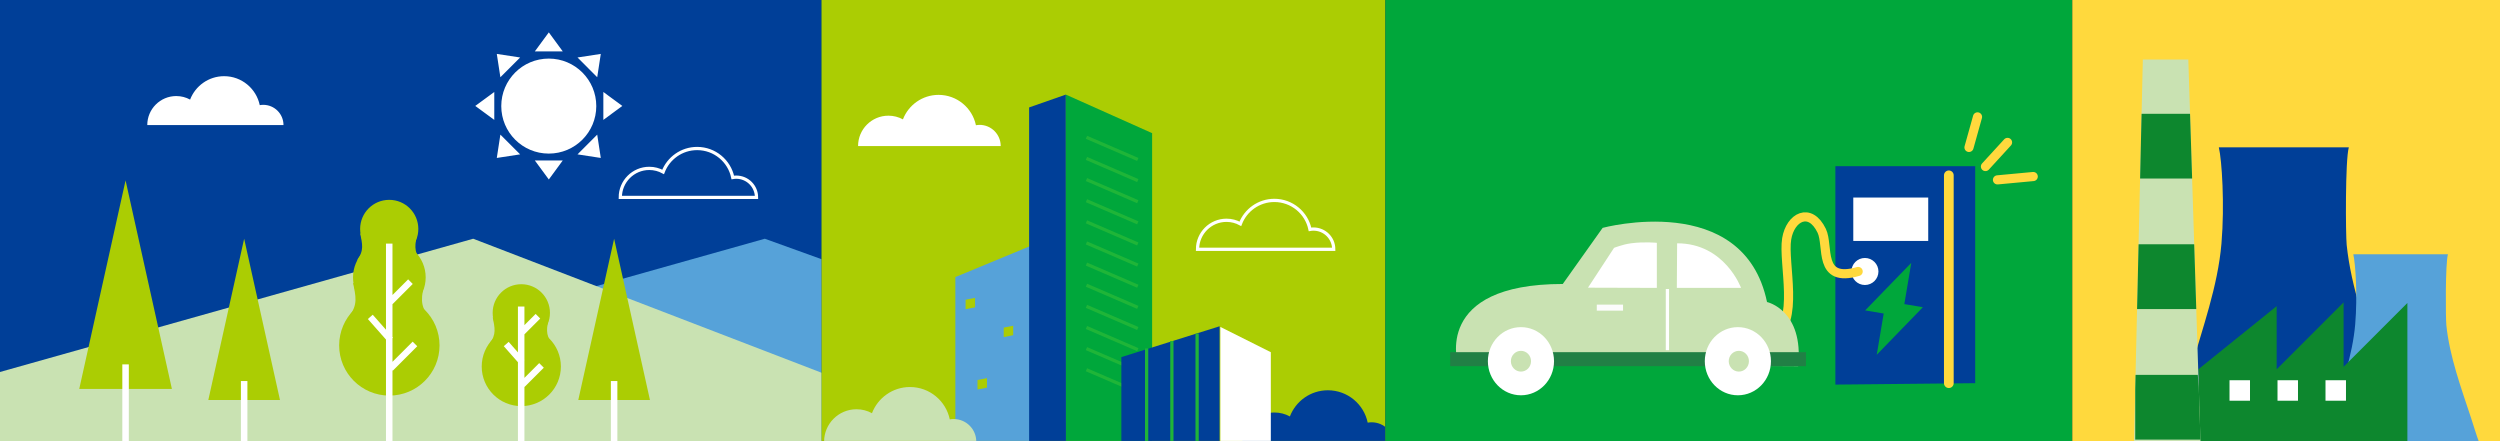
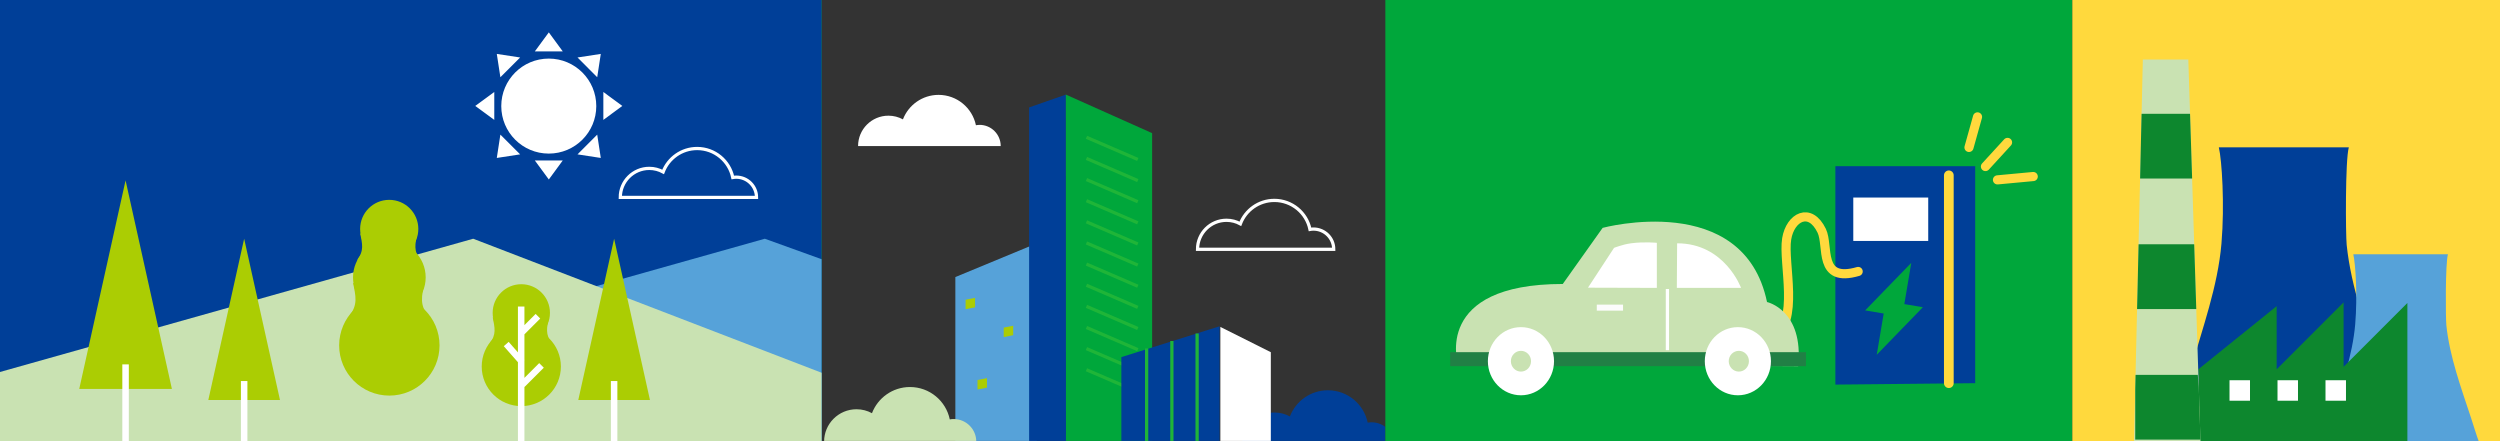
<svg xmlns="http://www.w3.org/2000/svg" width="680" height="120" viewBox="0 0 680 120" fill="none">
  <rect x="0" y="0" width="680" height="120" fill="#333333" stroke="none" />
  <g clip-path="url(#clip0_3_1327)">
    <path d="M223.457 -3H0V120.379H223.457V-3Z" fill="#00A73B" />
    <path d="M223.469 -3H0V120.379H223.469V-3Z" fill="#003F98" />
    <path d="M71.87 103.268L68.156 120.379H223.468V70.505L208.027 64.935L71.87 103.268Z" fill="#56A2D9" />
    <path d="M0 101.179V120.379H223.469V101.389L128.707 64.935L0 101.179Z" fill="#C9E2B2" />
    <path d="M46.756 105.789H21.554L34.155 49.073L46.756 105.789Z" fill="#ABCD03" />
    <path d="M34.155 99.112V120.158" stroke="white" stroke-width="1.769" stroke-miterlimit="10" />
    <path d="M76.159 108.806H56.66L66.409 64.935L76.159 108.806Z" fill="#ABCD03" />
    <path d="M66.409 103.644V120.158" stroke="white" stroke-width="1.769" stroke-miterlimit="10" />
    <path d="M176.79 108.806H157.291L167.04 64.935L176.79 108.806Z" fill="#ABCD03" />
    <path d="M167.04 103.644V120.158" stroke="white" stroke-width="1.769" stroke-miterlimit="10" />
    <path d="M119.555 93.95C119.555 101.489 113.442 107.601 105.904 107.601C98.365 107.601 92.252 101.489 92.252 93.95C92.252 86.412 98.365 80.299 105.904 80.299C113.442 80.299 119.555 86.412 119.555 93.95Z" fill="#ABCD03" />
    <path d="M115.785 75.447C115.785 80.896 111.364 85.329 105.903 85.329C100.443 85.329 96.022 80.907 96.022 75.447C96.022 69.986 100.443 65.565 105.903 65.565C111.364 65.565 115.785 69.986 115.785 75.447Z" fill="#ABCD03" />
    <path d="M94.883 86.114C97.492 82.853 96.707 80.498 96.055 76.983C103.251 77.846 103.14 87.296 95.171 86.368C95.138 86.08 95.226 85.815 95.414 85.583" fill="#ABCD03" />
    <path d="M116.592 86.114C113.984 82.853 114.769 80.498 115.421 76.983C108.225 77.846 108.335 87.296 116.305 86.368C116.338 86.08 116.25 85.815 116.051 85.583" fill="#ABCD03" />
    <path d="M113.785 62.271C113.785 66.637 110.236 70.186 105.87 70.186C101.504 70.186 97.956 66.637 97.956 62.271C97.956 57.905 101.493 54.357 105.87 54.357C110.248 54.357 113.785 57.905 113.785 62.271Z" fill="#ABCD03" />
    <path d="M97.05 70.816C99.139 68.196 98.509 66.317 97.989 63.498C103.759 64.194 103.66 71.755 97.282 71.014C97.26 70.782 97.326 70.572 97.481 70.384" fill="#ABCD03" />
    <path d="M114.437 70.816C112.348 68.196 112.978 66.317 113.497 63.498C107.727 64.194 107.827 71.755 114.205 71.014C114.227 70.782 114.16 70.572 114.006 70.384" fill="#ABCD03" />
-     <path d="M100.719 86.191L106.246 92.447M106.025 82.222L111.64 76.607M106.235 100.184L112.867 93.552M105.87 66.261V120.158" stroke="white" stroke-width="1.769" stroke-miterlimit="10" />
    <path d="M152.561 99.698C152.561 105.645 147.741 110.464 141.794 110.464C135.848 110.464 131.028 105.645 131.028 99.698C131.028 93.751 135.848 88.932 141.794 88.932C147.741 88.932 152.561 93.751 152.561 99.698Z" fill="#ABCD03" />
    <path d="M149.587 85.096C149.587 89.396 146.094 92.889 141.794 92.889C137.495 92.889 134.002 89.396 134.002 85.096C134.002 80.797 137.495 77.304 141.794 77.304C146.094 77.304 149.587 80.797 149.587 85.096Z" fill="#ABCD03" />
    <path d="M133.095 93.519C135.151 90.943 134.532 89.086 134.024 86.312C139.705 86.997 139.606 94.447 133.327 93.718C133.305 93.497 133.372 93.287 133.526 93.099" fill="#ABCD03" />
    <path d="M150.228 93.519C148.172 90.943 148.791 89.086 149.3 86.312C143.618 86.997 143.718 94.447 149.996 93.718C150.018 93.497 149.952 93.287 149.797 93.099" fill="#ABCD03" />
    <path d="M137.693 93.574L142.048 98.515M141.883 90.446L146.315 86.014M142.059 104.617L147.288 99.389M141.761 83.372V120.158" stroke="white" stroke-width="1.769" stroke-miterlimit="10" />
-     <path d="M71.594 28.513C71.273 28.513 70.963 28.547 70.654 28.602C69.714 24.103 65.735 20.721 60.96 20.721C56.738 20.721 53.134 23.373 51.708 27.087C50.592 26.48 49.31 26.126 47.939 26.126C43.584 26.126 40.058 29.663 40.058 34.018H77.109C77.109 30.978 74.644 28.513 71.605 28.513" fill="white" />
    <path d="M200.256 48.189C199.936 48.189 199.626 48.222 199.317 48.277C198.388 43.778 194.398 40.396 189.623 40.396C185.4 40.396 181.797 43.038 180.371 46.763C179.254 46.155 177.972 45.801 176.602 45.801C172.247 45.801 168.72 49.338 168.72 53.693H205.772C205.772 50.654 203.307 48.189 200.267 48.189H200.256Z" stroke="white" stroke-width="0.884" stroke-miterlimit="10" />
    <path d="M162.188 28.856C162.188 35.997 156.407 41.778 149.267 41.778C142.126 41.778 136.345 35.997 136.345 28.856C136.345 21.716 142.126 15.935 149.267 15.935C156.407 15.935 162.188 21.716 162.188 28.856Z" fill="white" />
    <path d="M145.475 13.978L149.278 8.805L153.069 13.978H145.475Z" fill="white" />
    <path d="M145.475 43.646L149.278 48.819L153.069 43.646H145.475Z" fill="white" />
    <path d="M164.111 25.02L169.273 28.812L164.111 32.614V25.02Z" fill="white" />
    <path d="M134.444 25.02L129.271 28.812L134.444 32.614V25.02Z" fill="white" />
    <path d="M162.442 36.616L163.415 42.961L157.081 41.988L162.442 36.616Z" fill="white" />
    <path d="M141.474 15.636L135.129 14.664L136.102 21.008L141.474 15.636Z" fill="white" />
    <path d="M141.474 41.988L135.129 42.961L136.102 36.616L141.474 41.988Z" fill="white" />
    <path d="M162.442 21.008L163.415 14.664L157.081 15.636L162.442 21.008Z" fill="white" />
    <g clip-path="url(#clip1_3_1327)">
-       <path d="M376.814 -2.558H223.469V119.937H376.814V-2.558Z" fill="#ABCD03" />
      <path d="M259.856 121.905V75.359L281.997 66.195V121.916L259.856 121.905Z" fill="#56A2D9" />
      <path d="M265.218 83.593L262.642 84.102V81.526L265.218 81.018V83.593Z" fill="#ABCD03" />
      <path d="M275.586 91.176L273.01 91.684V89.109L275.586 88.601V91.176Z" fill="#ABCD03" />
      <path d="M268.456 105.435L265.881 105.944V103.357L268.456 102.86V105.435Z" fill="#ABCD03" />
      <path d="M266.433 33.974C266.102 33.974 265.77 34.007 265.45 34.063C264.477 29.354 260.299 25.806 255.292 25.806C250.87 25.806 247.09 28.58 245.598 32.471C244.426 31.83 243.077 31.465 241.651 31.465C237.086 31.465 233.395 35.168 233.395 39.722H272.192C272.192 36.539 269.617 33.963 266.433 33.963" fill="white" />
      <path d="M357.26 62.305C356.939 62.305 356.63 62.338 356.32 62.393C355.392 57.895 351.402 54.512 346.627 54.512C342.404 54.512 338.801 57.154 337.375 60.879C336.258 60.271 334.976 59.917 333.606 59.917C329.25 59.917 325.724 63.455 325.724 67.81H362.776C362.776 64.77 360.311 62.305 357.271 62.305H357.26Z" stroke="white" stroke-width="0.884" stroke-miterlimit="10" />
      <path d="M259.392 113.98C259.038 113.98 258.685 114.013 258.342 114.079C257.303 109.05 252.848 105.27 247.51 105.27C242.79 105.27 238.766 108.232 237.175 112.388C235.926 111.703 234.489 111.316 232.963 111.316C228.1 111.316 224.154 115.262 224.154 120.125H265.549C265.549 116.732 262.797 113.98 259.403 113.98" fill="#C9E2B2" />
      <path d="M373.066 114.864C372.713 114.864 372.359 114.897 372.016 114.963C370.977 109.934 366.523 106.154 361.184 106.154C356.464 106.154 352.441 109.116 350.849 113.272C349.6 112.587 348.163 112.2 346.638 112.2C341.774 112.2 337.828 116.146 337.828 121.01H379.223C379.223 117.616 376.471 114.864 373.077 114.864" fill="#003F98" />
      <path d="M289.944 124.657H279.919V29.221L289.911 25.728" fill="#003F98" />
      <path d="M289.911 25.728L313.378 36.218V124.657H289.944" fill="#00A73B" />
      <path d="M295.515 100.572L309.476 106.596M295.515 94.824L309.476 100.848M295.515 89.076L309.476 95.1M295.515 83.328L309.476 89.352M295.515 77.58L309.476 83.605M295.515 71.833L309.476 77.857M295.515 66.085L309.476 72.098M295.515 60.337L309.476 66.361M295.515 54.589L309.476 60.613M295.515 48.841L309.476 54.865M295.515 43.093L309.476 49.118M295.515 37.346L309.476 43.37" stroke="#1FB538" stroke-width="0.884" stroke-miterlimit="10" />
      <path d="M305.01 124.812V97.134L331.727 88.744V124.812H305.01Z" fill="#003F98" />
      <path d="M331.937 88.921L345.665 95.797V124.978H331.937" fill="white" />
      <path d="M311.885 94.779V125.441M318.75 92.745V124.513M325.614 90.711V124.944" stroke="#1FB538" stroke-width="0.884" stroke-miterlimit="10" />
    </g>
    <path d="M563.673 -2.652H376.814V120.031H563.673V-2.652Z" fill="#00A73B" />
    <path d="M499.22 104.611V45.199H537.255V104.224" fill="#003F98" />
    <path d="M524.477 53.732H504.095V65.537H524.477V53.732Z" fill="white" />
    <path d="M530.081 104.225V47.686" stroke="#FFD93D" stroke-width="2.642" stroke-linecap="round" stroke-linejoin="round" />
-     <path d="M510.937 73.839C510.937 75.873 509.29 77.519 507.256 77.519C505.222 77.519 503.586 75.873 503.586 73.839C503.586 71.805 505.233 70.169 507.256 70.169C509.279 70.169 510.937 71.816 510.937 73.839Z" fill="white" />
    <path d="M543.312 48.924L553.04 48.017M540.041 45.298L546.054 38.733M535.564 40.103L537.885 31.791M505.421 73.838C494.39 77.055 497.518 66.941 495.506 62.774C492.323 56.175 486.951 59.049 485.978 64.963C484.895 71.561 489.703 87.965 482.087 91.834C478.793 93.503 474.283 92.519 470.901 91.756C470.304 91.292 471.244 91.635 471.432 91.303" stroke="#FFD93D" stroke-width="2.487" stroke-linecap="round" stroke-linejoin="round" />
    <path d="M396.577 99.062C396.577 99.062 389.614 77.243 425.073 77.243L435.917 61.978C435.917 61.978 474.283 51.621 480.628 82.151C480.628 82.151 490.687 84.339 489.095 99.604L396.566 99.062H396.577Z" fill="#C9E2B2" />
    <path d="M456.1 78.304H473.565C473.565 78.304 469.143 66.178 456.178 66.178L456.1 78.304Z" fill="white" />
    <path d="M431.937 78.249L450.662 78.304V66.046C450.662 66.046 447.257 65.703 443.709 66.168C441.266 66.488 439.023 67.417 439.023 67.417L431.937 78.238V78.249Z" fill="white" />
    <path d="M441.466 82.858H434.325V84.494H441.466V82.858Z" fill="#FCFCFC" />
    <path d="M453.536 95.249V78.613" stroke="white" stroke-width="0.884" stroke-miterlimit="10" />
    <path d="M491.217 95.79H394.455V99.604H491.217V95.79Z" fill="#218045" />
    <path d="M422.697 98.244C422.697 103.373 418.662 107.518 413.699 107.518C408.736 107.518 404.702 103.362 404.702 98.244C404.702 93.126 408.725 88.981 413.699 88.981C418.673 88.981 422.697 93.138 422.697 98.244Z" fill="white" />
    <path d="M416.44 98.244C416.44 99.814 415.213 101.074 413.699 101.074C412.185 101.074 410.958 99.803 410.958 98.244C410.958 96.686 412.185 95.426 413.699 95.426C415.213 95.426 416.44 96.686 416.44 98.244Z" fill="#C9E2B2" />
    <path d="M481.7 98.244C481.7 103.373 477.677 107.518 472.703 107.518C467.729 107.518 463.705 103.362 463.705 98.244C463.705 93.126 467.729 88.981 472.703 88.981C477.677 88.981 481.7 93.138 481.7 98.244Z" fill="white" />
    <path d="M475.709 98.244C475.709 99.814 474.482 101.074 472.968 101.074C471.454 101.074 470.216 99.803 470.216 98.244C470.216 96.686 471.443 95.426 472.968 95.426C474.494 95.426 475.709 96.686 475.709 98.244Z" fill="#C9E2B2" />
    <path d="M475.964 50.814H471.984V41.96L464.037 53.511H468.016V62.365L475.964 50.814Z" fill="#00A73B" />
    <path d="M523.018 83.566L517.978 82.714L519.868 71.495L507.323 84.428L512.363 85.279L510.473 96.498L523.018 83.566Z" fill="#00A73B" />
    <path d="M680 -3H563.673V120.379H680V-3Z" fill="#FFD93D" />
    <path d="M593.108 110.442C594.026 107.148 594.988 103.854 595.894 100.56C599.044 89.23 603.244 77.956 604.239 66.228C605.135 55.627 604.35 43.568 603.521 40.075H638.881C637.875 43.568 638.019 63.94 638.295 66.604C639.5 78.276 643.844 90.103 647.514 101.212C648.531 104.285 649.426 107.413 650.576 110.442H593.108Z" fill="#003F98" />
    <path d="M632.514 120.379C633.177 117.981 633.885 115.582 634.548 113.183C636.836 104.937 639.898 96.725 640.616 88.191C641.268 80.476 640.694 71.7 640.097 69.157H665.84C665.111 71.7 665.21 86.522 665.409 88.468C666.282 96.968 669.455 105.579 672.119 113.659C672.859 115.891 673.511 118.168 674.34 120.379" fill="#56A2D9" />
    <path d="M597.939 100.45L619.25 83.273V100.45L637.455 82.245V99.764L654.809 82.41V99.764V120.379H598.348L597.939 100.45Z" fill="#0D872E" />
    <path d="M611.999 103.423H606.428V108.994H611.999V103.423Z" fill="white" />
    <path d="M625.053 103.423H619.482V108.994H625.053V103.423Z" fill="white" />
    <path d="M638.107 103.423H632.536V108.994H638.107V103.423Z" fill="white" />
    <path d="M598.536 120.081H580.452L582.851 16.2H595.22L598.536 120.081Z" fill="#C9E2B2" />
    <path d="M581.69 66.449L581.392 79.548L581.281 84.069H597.386L596.966 70.904L596.822 66.449H581.69Z" fill="#0D872E" />
    <path d="M580.872 101.964L580.784 105.976V119.572H598.525L598.127 107.17L598.061 105.203L597.795 101.964H580.872Z" fill="#0D872E" />
    <path d="M582.508 30.945L582.132 47.404L582.11 48.553H596.259L595.695 30.945H582.508Z" fill="#0D872E" />
  </g>
  <defs>
    <clipPath id="clip0_3_1327">
      <rect width="680" height="120" fill="white" />
    </clipPath>
    <clipPath id="clip1_3_1327">
      <rect width="153.345" height="122.495" fill="white" transform="translate(223.469 -2.558)" />
    </clipPath>
  </defs>
</svg>